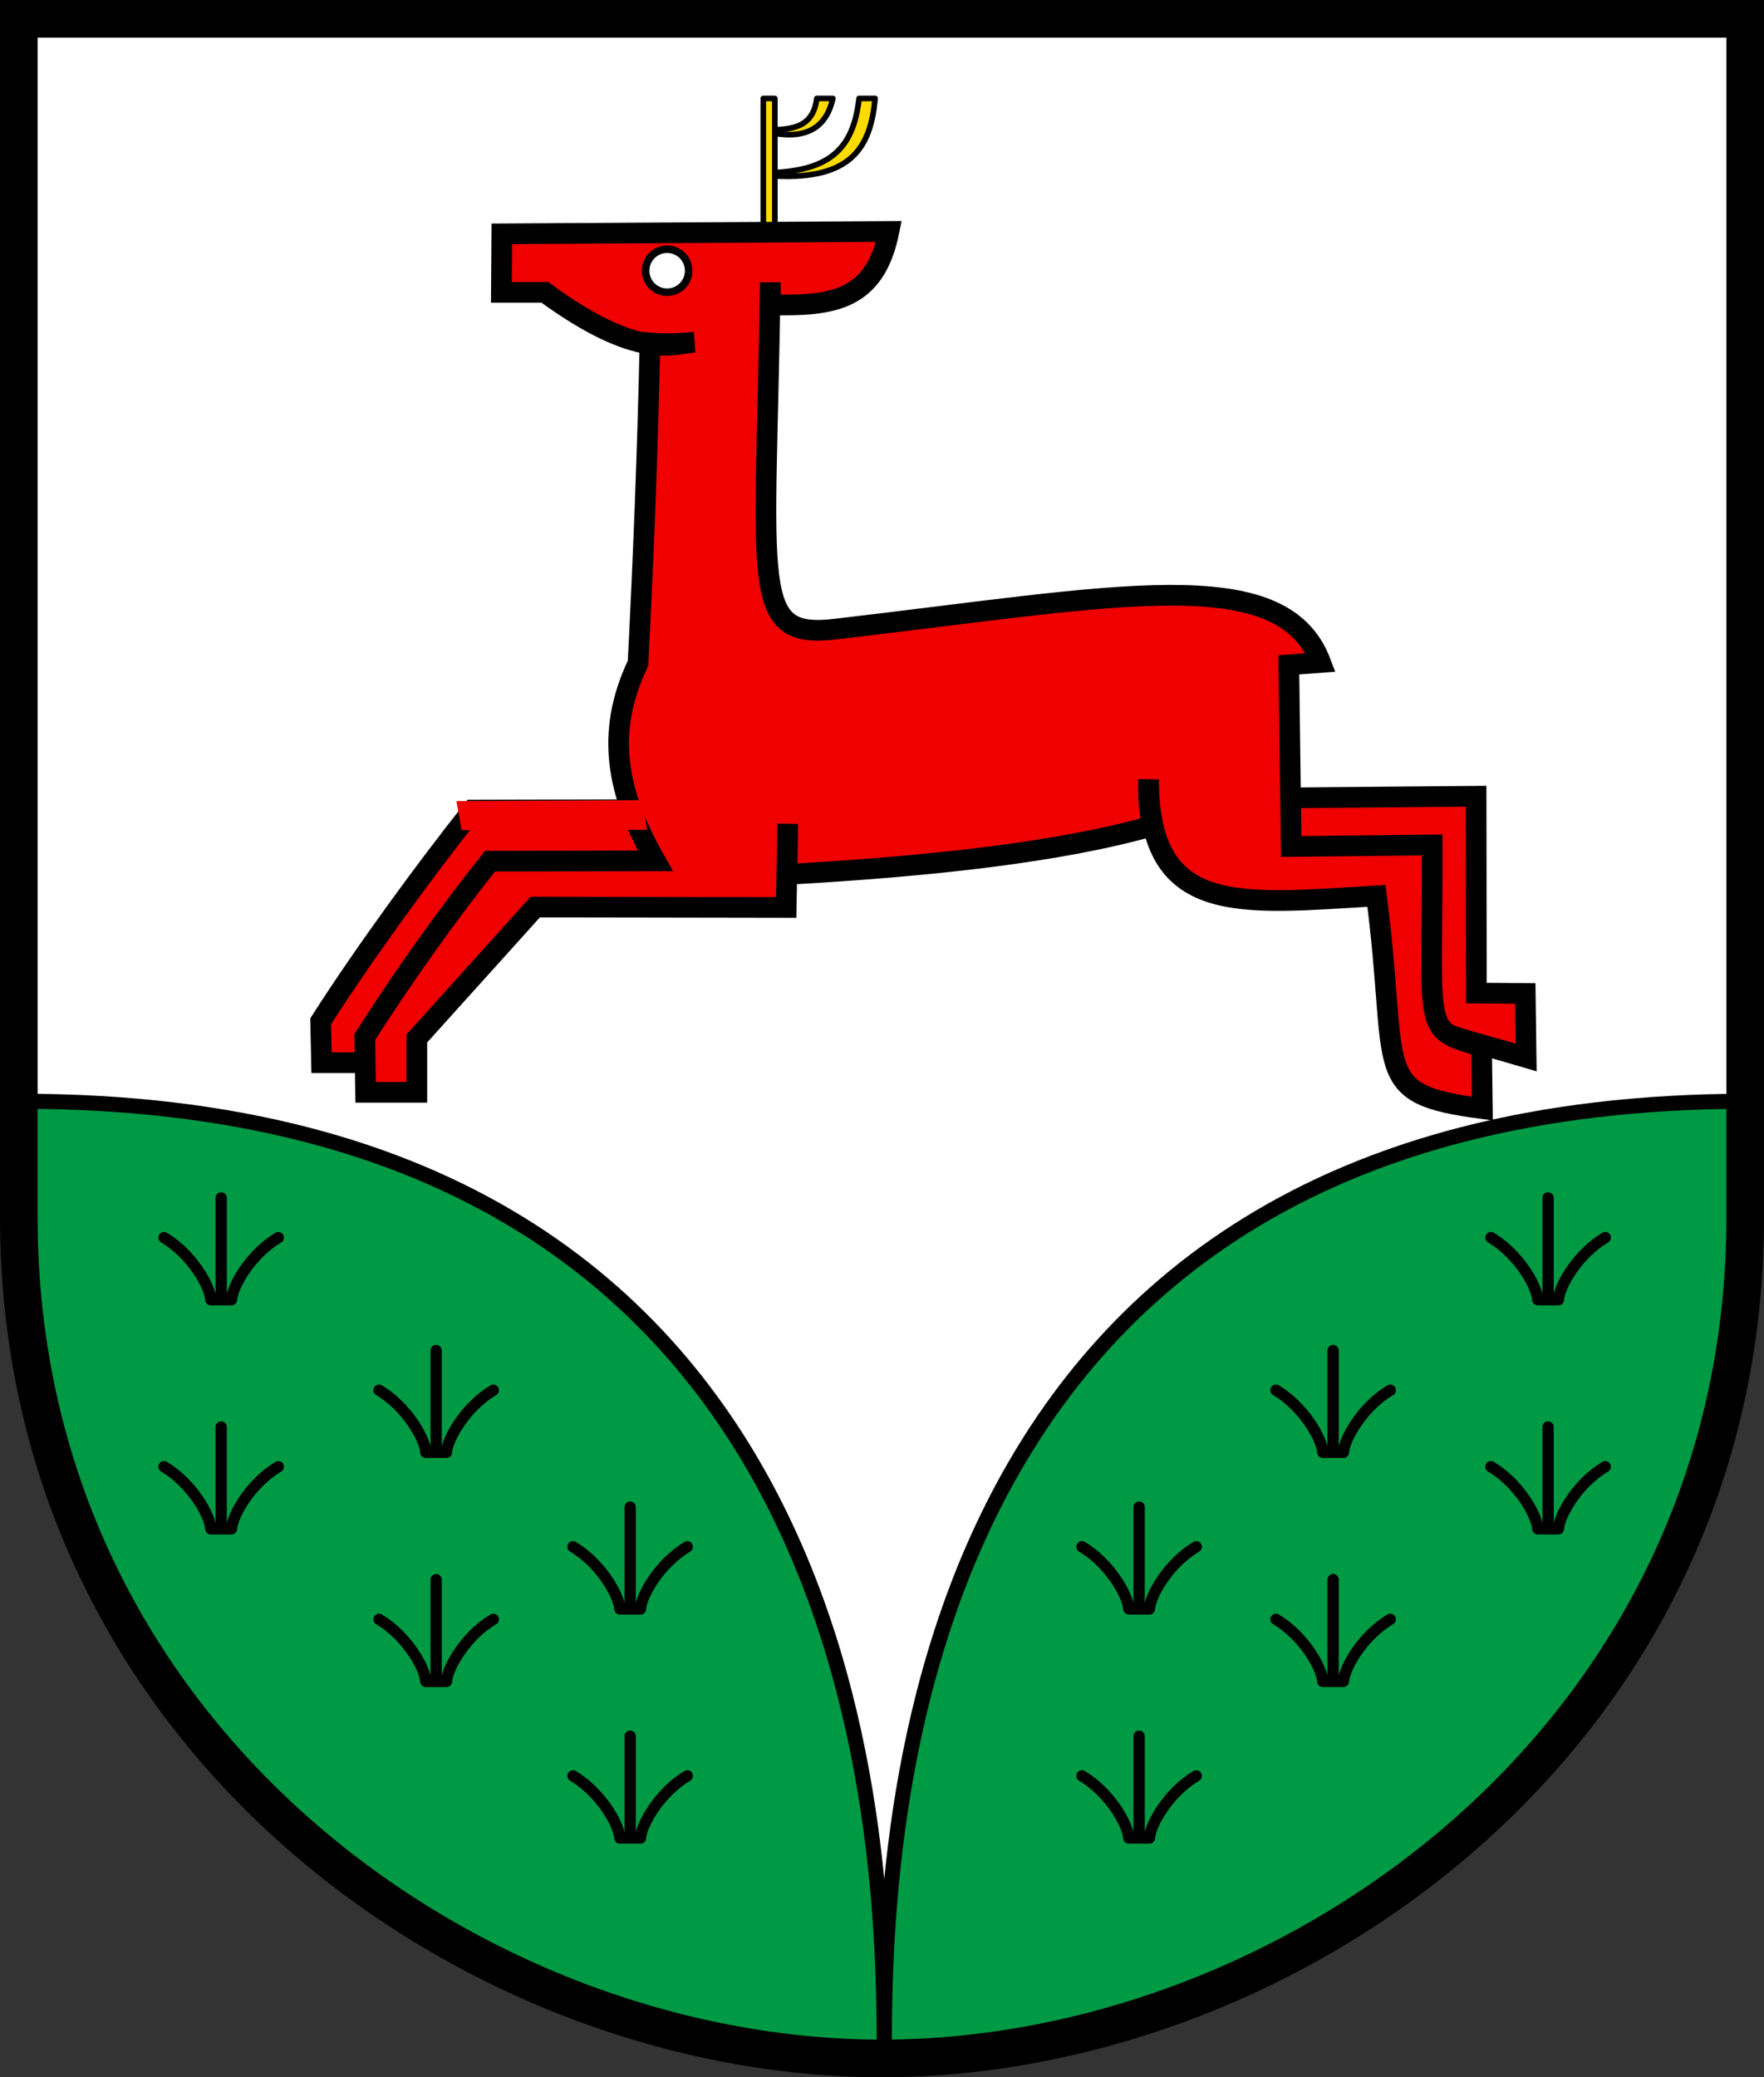
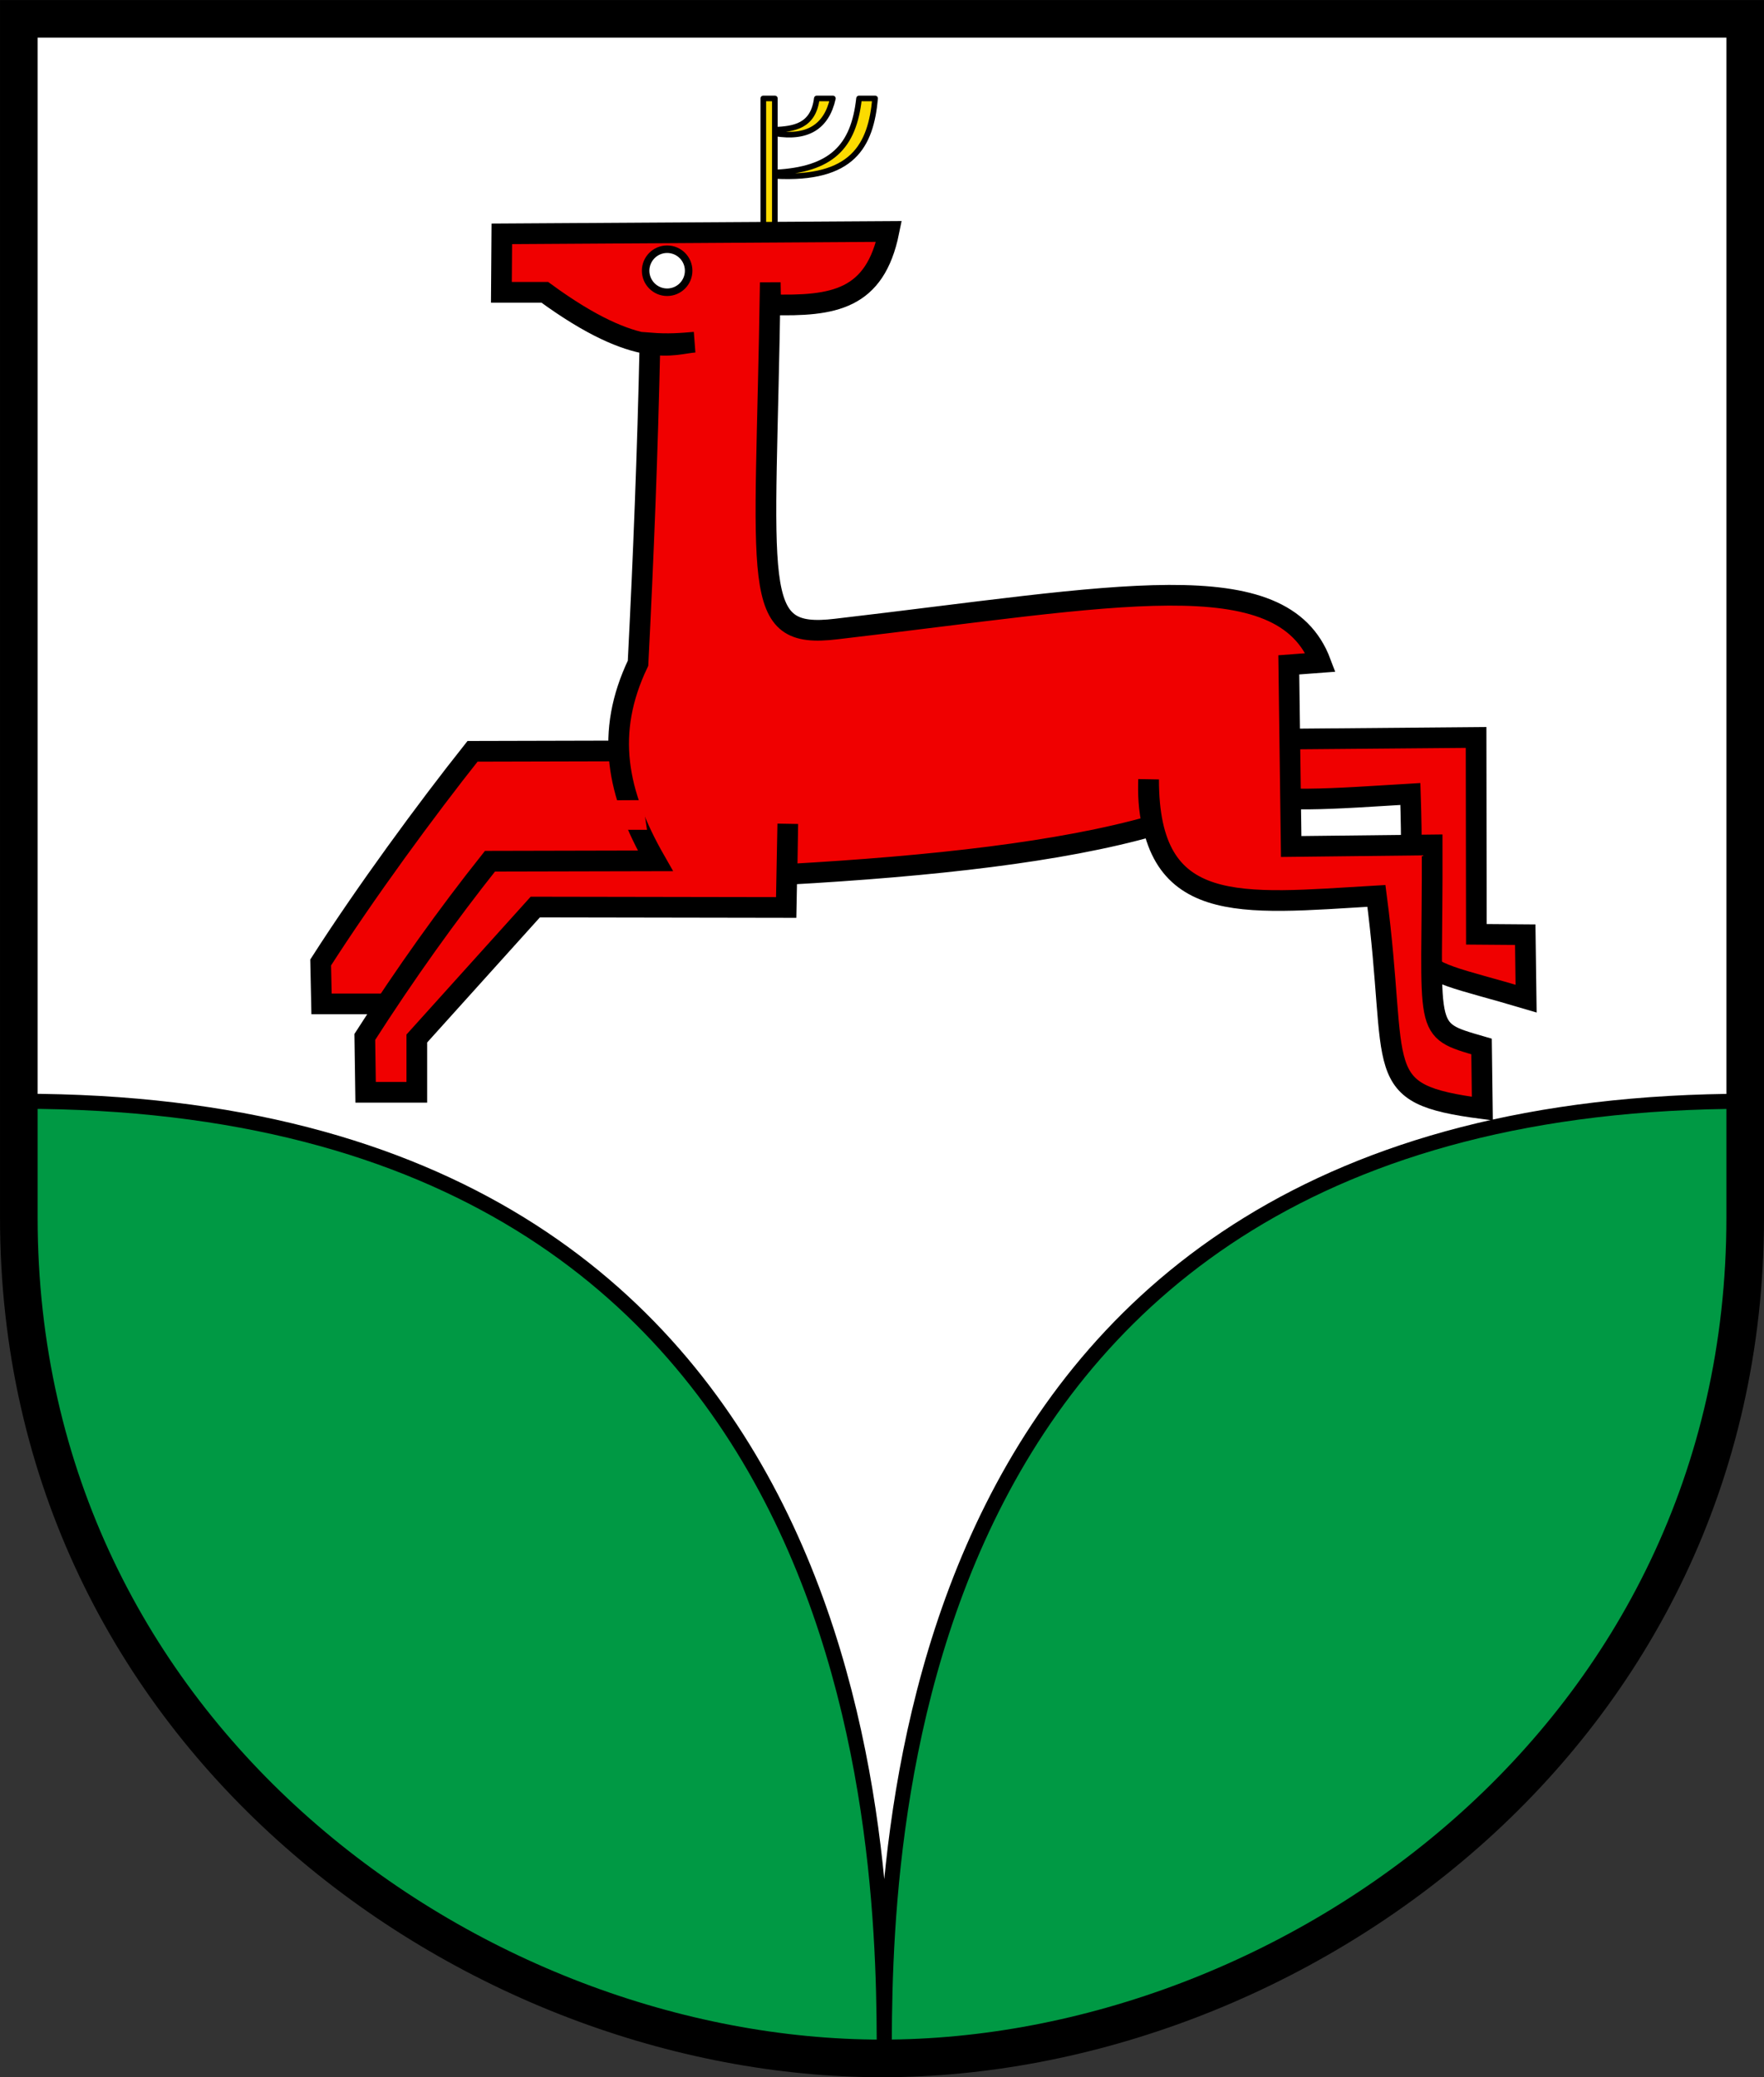
<svg xmlns="http://www.w3.org/2000/svg" width="600" height="706.38" version="1.1">
  <rect width="100%" height="100%" fill="#333333" stroke="none" />
  <path d="M300 700C161.37 700 6.4 590.88 6.4 414V6.41h587.21V414c0 176.88-154.97 286-293.6 286z" fill="#fff" />
  <g transform="matrix(1.279,0,0,1.279,27705,28426)" stroke="#000">
    <g fill="#e7423f" stroke-width="5.5">
-       <path d="m-21451-21994-69.722-0.123-35.069 35.872v15.636h-20.156l-0.232-11.016c11.898-18.584 28.054-40.616 40.387-56.144l44.029-0.109m168.76-3.116 54.095-0.463 0.08 52.339 12.994 0.1 0.231 16.999c-36.723-10.944-29.091-2.886-30.778-54.403-39.815 2.332-66.208 6.277-66.188-33.847" fill="#f00000" />
+       <path d="m-21451-21994-69.722-0.123-35.069 35.872h-20.156l-0.232-11.016c11.898-18.584 28.054-40.616 40.387-56.144l44.029-0.109m168.76-3.116 54.095-0.463 0.08 52.339 12.994 0.1 0.231 16.999c-36.723-10.944-29.091-2.886-30.778-54.403-39.815 2.332-66.208 6.277-66.188-33.847" fill="#f00000" />
    </g>
    <path d="m-21433-22199h4.269c-1.133 12.467-5.853 21.743-26.661 20.596v-0.899c15.054-0.739 20.969-6.816 22.392-19.697zm-11.234 0h4.269c-1.684 7.542-6.753 10.731-15.427 9.287v-0.936c4.935-0.268 10.21-0.833 11.158-8.351zm-14.23 0h3.072v35.493h-3.072z" fill="#fcdb00" stroke-linecap="round" stroke-linejoin="round" stroke-width="1.5" />
    <path d="m-21528-22163 102.95-0.635c-3.69 18.177-14.662 19.936-31.451 19.488l-0.111-5.932c-1.159 81.654-5.779 94.959 17.581 92.146 74.219-8.632 118.56-18.252 128.79 8.897l-8.473 0.636 0.635 48.297 37.494-0.424c0.162 50.567-3.043 48.889 13.133 53.593l0.212 16.523c-30.326-3.967-21.967-9.278-28.173-56.559-36.443 2.134-60.602 5.743-60.583-30.967-0.131 3.866 0 7.865 1.059 12.326-24.453 6.96-58.434 10.743-97.23 12.922l0.212-13.448-0.424 22.246-66.726-0.113-31.501 34.952v14.306h-13.619l-0.212-14.73c10.89-17.003 21.994-32.509 33.283-46.716l43.984-0.1c-10.289-17.997-13.439-34.049-4.609-52.534 1.427-27.834 2.548-56.125 3.177-85.155 4.866 0.388 8.355 0.09 11.842-0.212-5.516 0.368-14.662 5.14-39.803-13.257h-11.552z" fill="#f00000" stroke-width="5.5" />
  </g>
  <path d="m155.27 272.44 63.288-0.343 1.508 10.091-63.096 0.102z" fill="#f00000" stroke-width="1.279" />
  <g stroke="#000">
    <circle cx="226.92" cy="92.064" r="7.316" fill="#fff" stroke-width="2.559" />
    <path d="m594.37 414.35c0 176.88-154.97 285.99-293.6 285.99s-293.6-109.12-293.6-285.99v-39.847c293.57 0 293.6 260.22 293.6 325.84 0.013-65.614 0.013-325.84 293.6-325.84z" fill="#094" fill-rule="evenodd" stroke-width="5.117" />
-     <path d="m55.79 498.78c9.403 5.592 15.62 16.426 15.925 21.126h3.513m19.439-21.126c-9.404 5.592-15.62 16.426-15.926 21.126h-3.513m0-34.621v34.621m-19.438-99.035c9.404 5.591 15.62 16.426 15.926 21.126h3.513m19.439-21.126c-9.404 5.591-15.62 16.426-15.926 21.126h-3.513m0-34.622v34.622m53.687 108.68c9.404 5.59 15.62 16.425 15.926 21.125h3.513m19.44-21.126c-9.405 5.592-15.621 16.426-15.927 21.126h-3.513m0-34.621v34.621m-19.439-99.035c9.404 5.592 15.62 16.426 15.926 21.126h3.513m19.44-21.126c-9.405 5.592-15.621 16.426-15.927 21.126h-3.513m0-34.622v34.622m46.549 110.03c9.404 5.592 15.62 16.426 15.926 21.126h3.513m19.439-21.126c-9.404 5.592-15.62 16.426-15.926 21.126h-3.513m0-34.621v34.621m-19.44-99.035c9.405 5.591 15.621 16.426 15.927 21.126h3.513m19.439-21.126c-9.404 5.591-15.62 16.426-15.926 21.126h-3.513m0-34.622v34.622m331.66-48.365c-9.404 5.592-15.62 16.426-15.926 21.126h-3.513m-19.439-21.126c9.404 5.592 15.62 16.426 15.926 21.126h3.513m0-34.621v34.621m19.44-99.035c-9.405 5.591-15.621 16.426-15.927 21.126h-3.513m-19.439-21.126c9.404 5.591 15.62 16.426 15.926 21.126h3.513m0-34.622v34.622m-53.687 108.68c-9.404 5.59-15.62 16.425-15.926 21.125h-3.513m-19.439-21.126c9.404 5.592 15.62 16.426 15.926 21.126h3.513m0-34.621v34.621m19.44-99.035c-9.405 5.592-15.621 16.426-15.927 21.126h-3.513m-19.439-21.126c9.404 5.592 15.62 16.426 15.926 21.126h3.513m0-34.622v34.622m-46.548 110.03c-9.405 5.592-15.62 16.426-15.926 21.126h-3.513m-19.44-21.126c9.405 5.592 15.62 16.426 15.927 21.126h3.513m0-34.621v34.621m19.439-99.035c-9.405 5.591-15.62 16.426-15.926 21.126h-3.513m-19.44-21.126c9.405 5.591 15.62 16.426 15.927 21.126h3.513m0-34.622v34.622" fill="none" stroke-linecap="round" stroke-linejoin="round" stroke-width="3.838" />
    <path d="M300 700C161.37 700 6.4 590.88 6.4 414V6.41h587.21V414c0 176.88-154.97 286-293.6 286z" fill="none" stroke-width="12.793" />
  </g>
</svg>